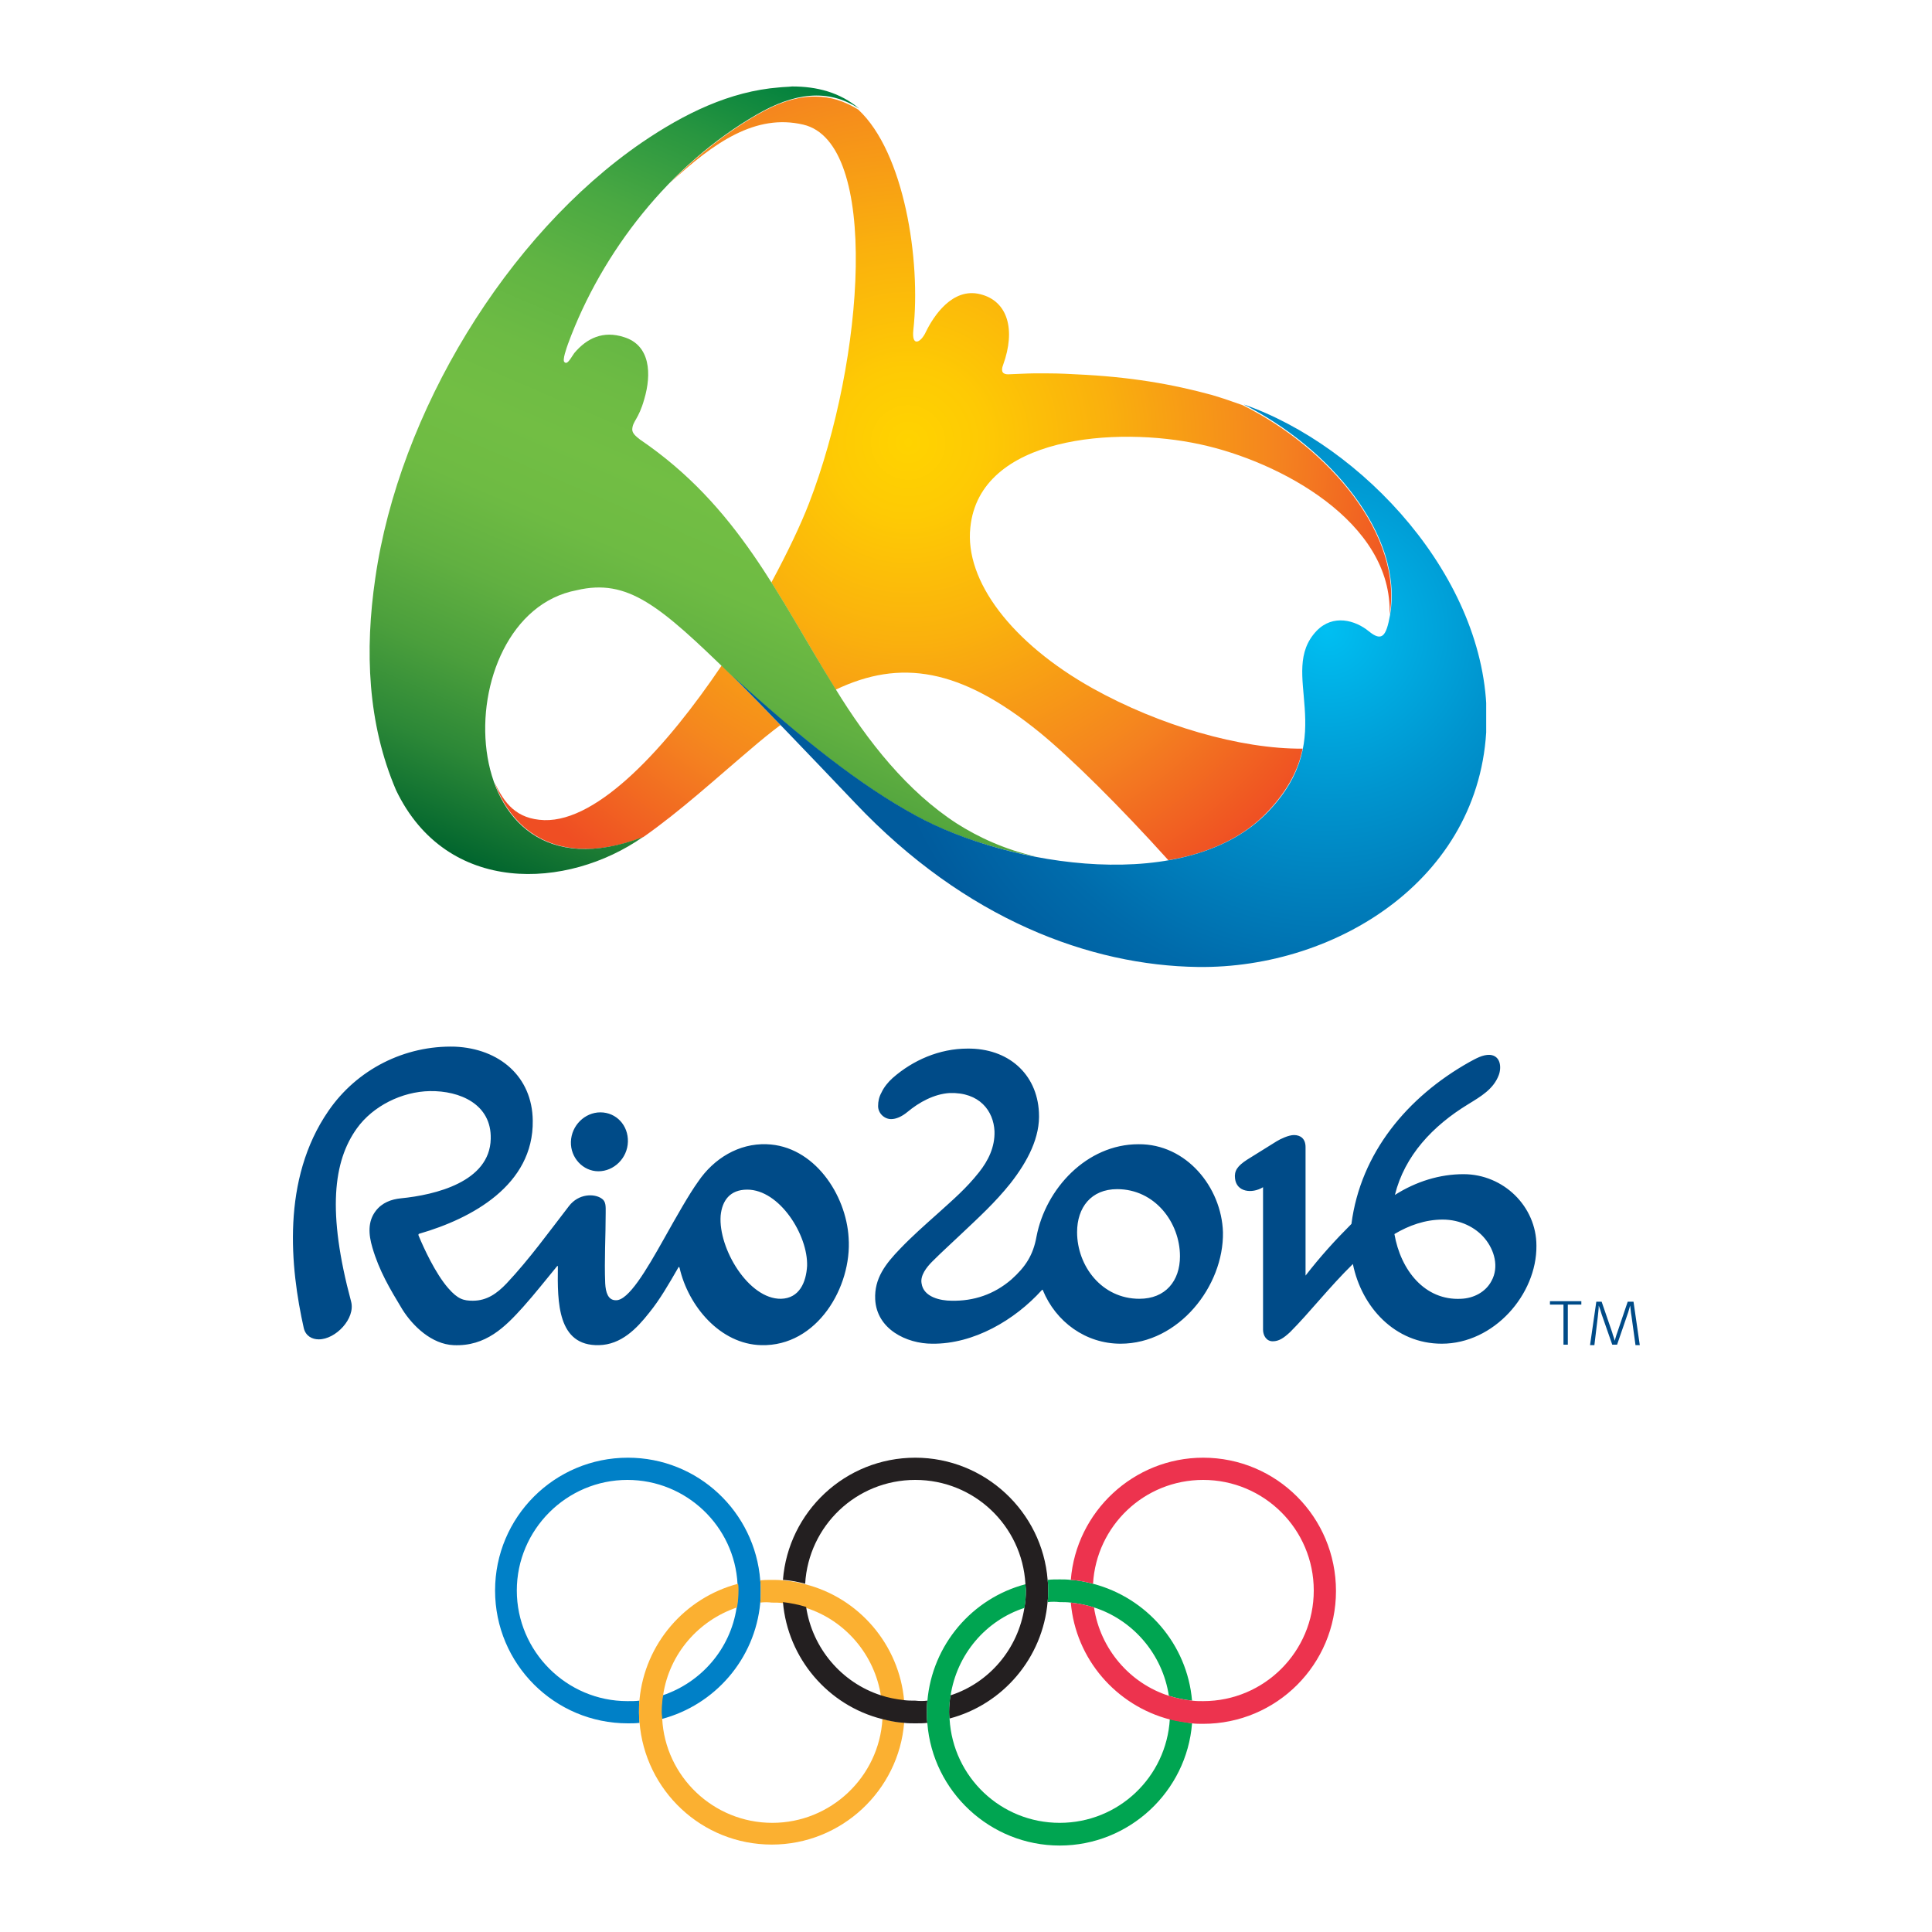
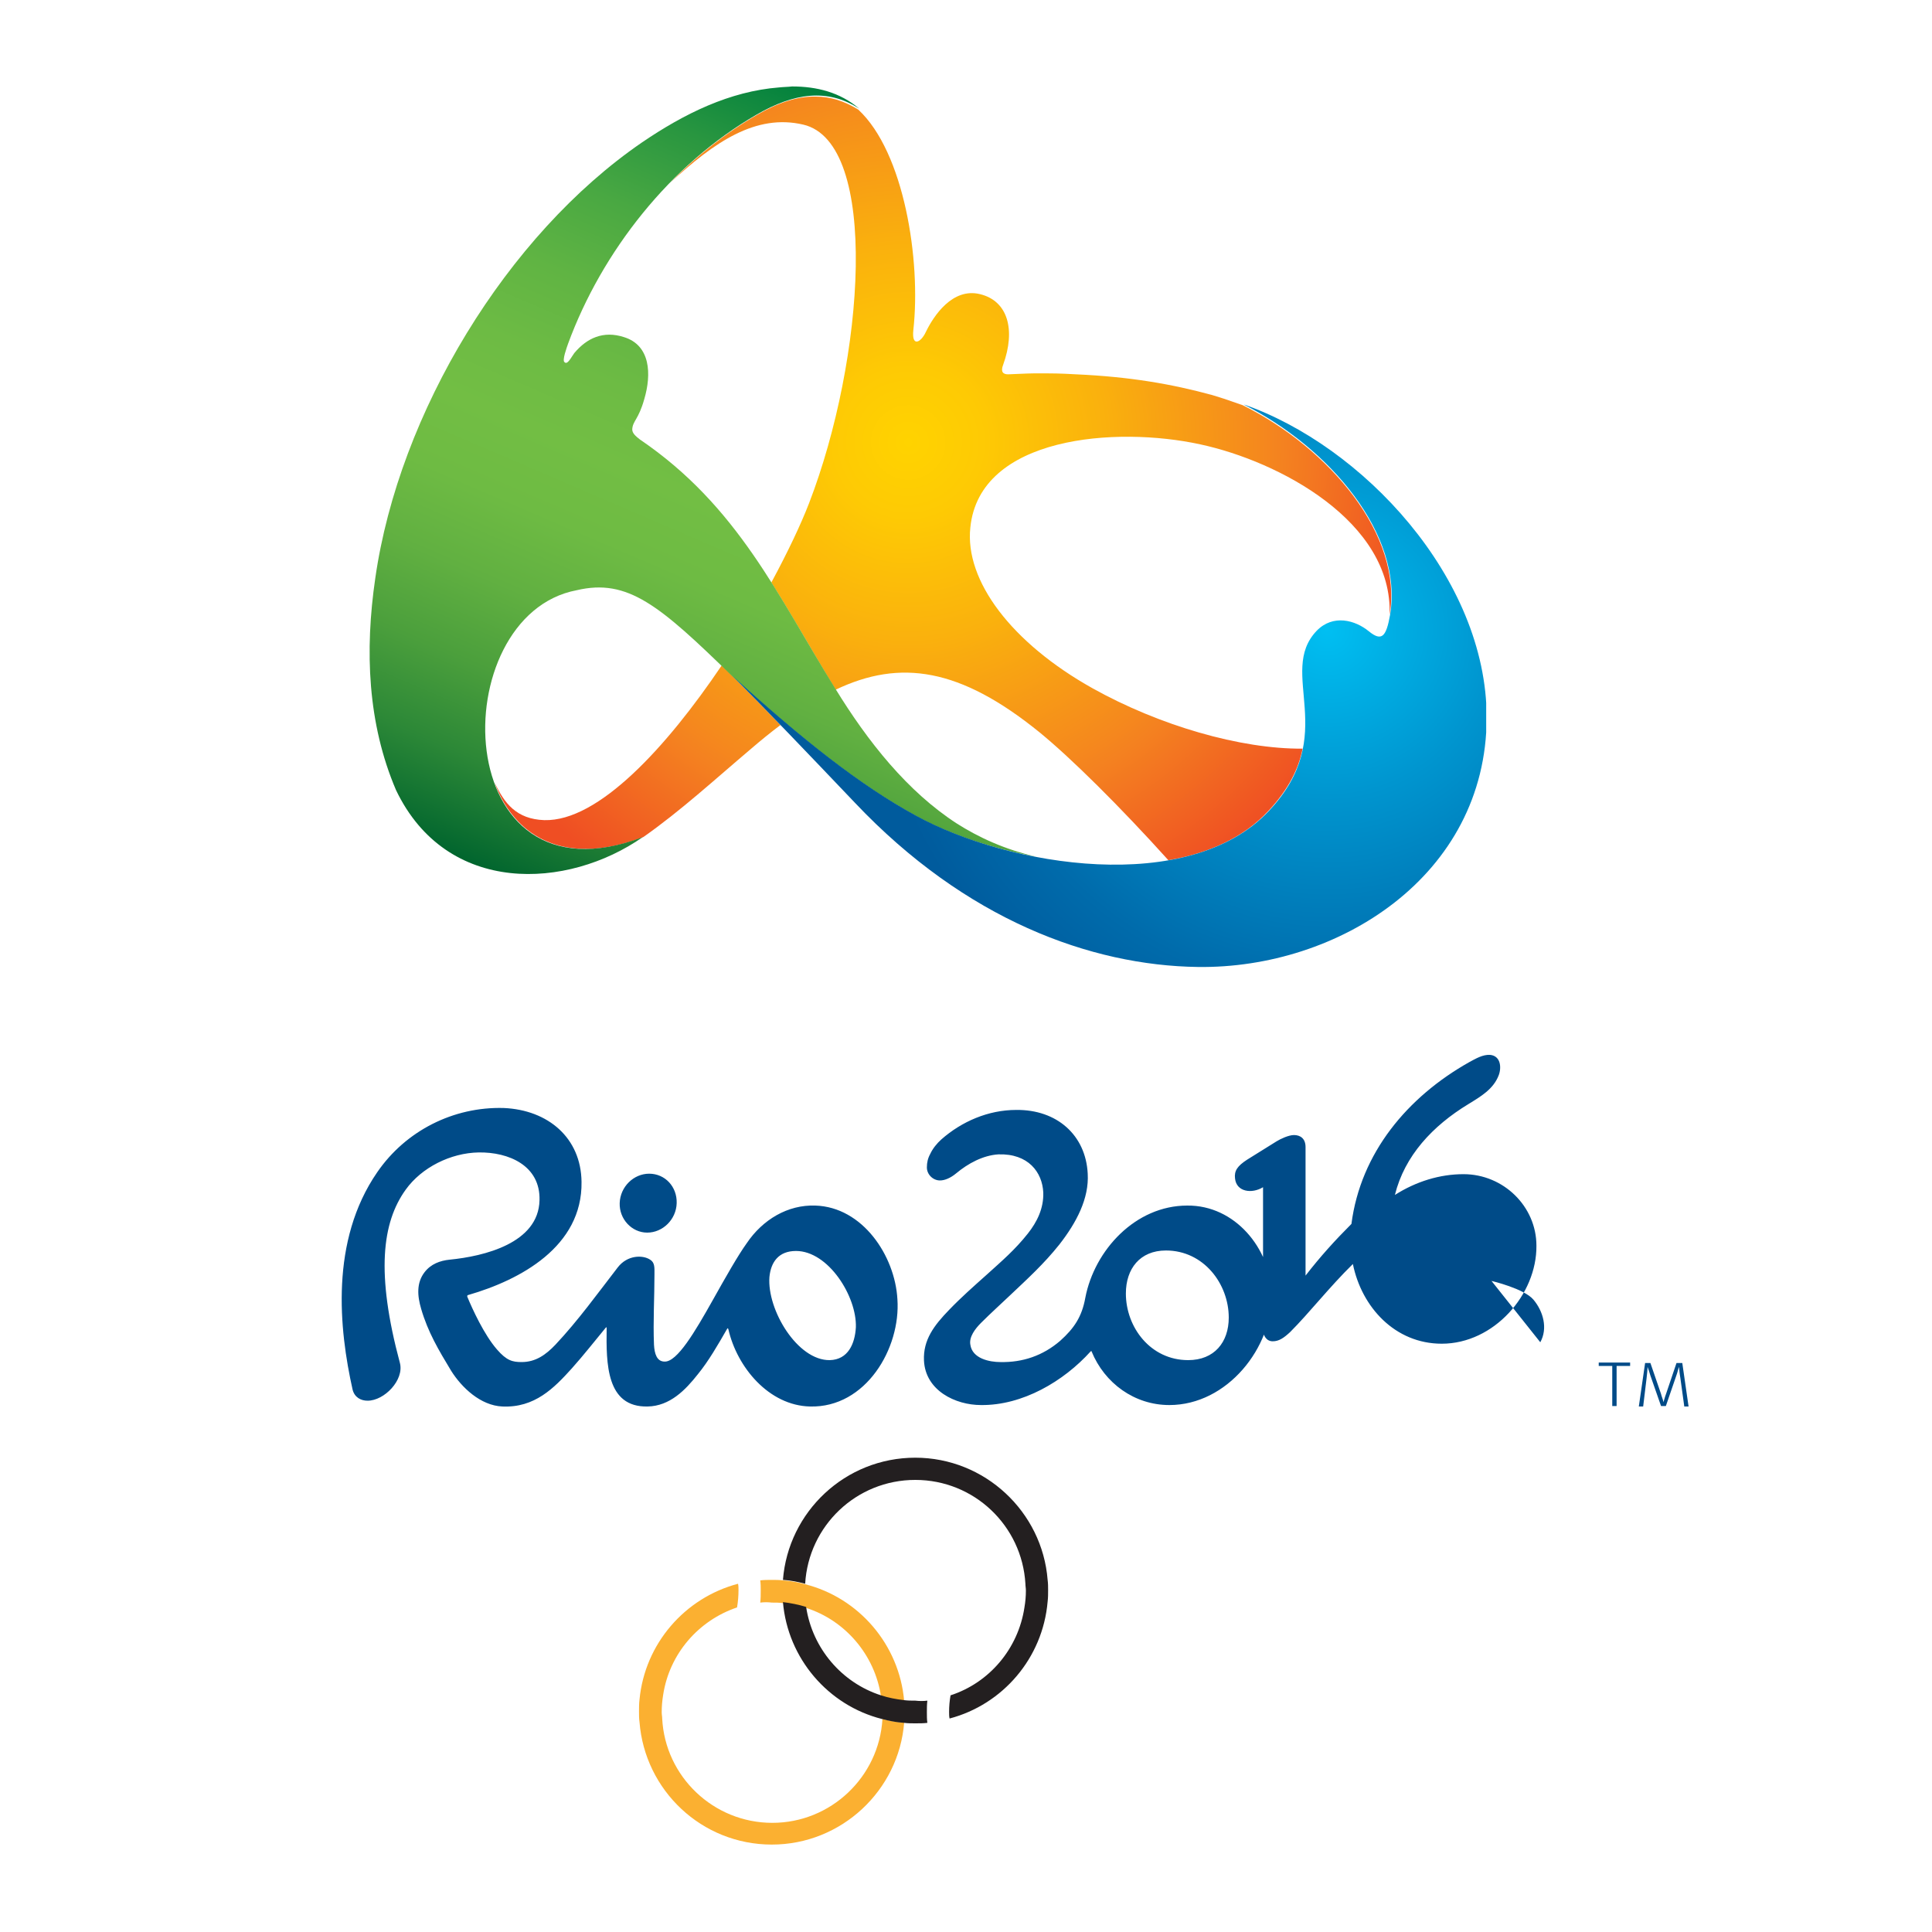
<svg xmlns="http://www.w3.org/2000/svg" xmlns:xlink="http://www.w3.org/1999/xlink" id="Layer_1" viewBox="0 0 400 400">
  <style>.st0{fill:#0080c7}.st1{fill:#fbb031}.st2{fill:#231f20}.st3{fill:#00a551}.st4{fill:#ed334e}.st5{clip-path:url(#SVGID_2_);fill:url(#SVGID_3_)}.st6{clip-path:url(#SVGID_5_);fill:url(#SVGID_6_)}.st7{clip-path:url(#SVGID_8_);fill:url(#SVGID_9_)}.st8{fill:#004b88}</style>
-   <path class="st0" d="M157.4 327.2c-1.1-14.2-12.9-25.4-27.4-25.4-15.2 0-27.5 12.3-27.5 27.5s12.3 27.5 27.5 27.5c.8 0 1.6 0 2.4-.1 0-.7-.1-1.4-.1-2.1 0-.9 0-1.7.1-2.5-.8.1-1.6.1-2.5.1-12.6 0-22.9-10.3-22.9-22.9s10.3-22.9 22.9-22.9c12.2 0 22.2 9.6 22.8 21.6 0 .4.1.9.1 1.3 0 1.2-.1 2.4-.3 3.6-1.3 8.5-7.3 15.4-15.3 18.1-.2 1.2-.3 2.4-.3 3.6 0 .4 0 .9.1 1.3 11-2.9 19.3-12.4 20.4-24 .1-.8.1-1.7.1-2.5s0-1.5-.1-2.2" />
  <path class="st1" d="M157.4 331.8c.1-.8.1-1.7.1-2.5 0-.7 0-1.4-.1-2.1.8-.1 1.6-.1 2.4-.1.8 0 1.5 0 2.3.1 1.6.1 3.1.4 4.6.8 11.1 2.8 19.5 12.5 20.5 24.2-1.7-.2-3.2-.5-4.8-1-1.3-8.6-7.4-15.7-15.5-18.3-1.5-.5-3.1-.8-4.8-1-.8-.1-1.5-.1-2.3-.1-.8-.1-1.6-.1-2.4 0m25.3 24.1c-.7 12-10.7 21.5-22.8 21.5-12.2 0-22.2-9.6-22.8-21.6 0-.4-.1-.8-.1-1.3 0-1.2.1-2.4.3-3.6 1.3-8.5 7.3-15.4 15.3-18.1.2-1.2.3-2.4.3-3.6 0-.4 0-.9-.1-1.3-11 2.9-19.3 12.4-20.4 24-.1.8-.1 1.7-.1 2.5 0 .7 0 1.4.1 2.1 1.1 14.2 12.9 25.4 27.4 25.4 14.4 0 26.3-11.2 27.4-25.3-1.5 0-3-.3-4.5-.7" />
  <path class="st2" d="M192 352.1c-.1.8-.1 1.6-.1 2.4s0 1.5.1 2.2c-.8.1-1.6.1-2.5.1-.8 0-1.5 0-2.3-.1-1.6-.1-3.1-.4-4.6-.8-11.1-2.8-19.5-12.5-20.5-24.2 1.6.2 3.2.5 4.8 1 1.3 8.6 7.4 15.7 15.5 18.3 1.5.5 3.1.8 4.8 1 .8.1 1.5.1 2.3.1.9.1 1.7.1 2.5 0m24.9-25c-1.1-14.1-13-25.3-27.4-25.3-14.5 0-26.3 11.2-27.4 25.3 1.6.1 3.1.4 4.6.8.7-12 10.6-21.5 22.8-21.5s22.1 9.5 22.8 21.5c0 .5.1.9.1 1.4 0 1.2-.1 2.3-.3 3.5-1.3 8.6-7.3 15.6-15.3 18.2-.2 1.1-.3 2.3-.3 3.4 0 .5 0 1 .1 1.4 11-2.9 19.3-12.5 20.3-24.2.1-.8.1-1.6.1-2.4 0-.6 0-1.4-.1-2.1" />
-   <path class="st3" d="M216.9 331.7c.1-.8.1-1.6.1-2.4s0-1.5-.1-2.2c.8-.1 1.6-.1 2.5-.1.8 0 1.5 0 2.3.1 1.6.1 3.1.4 4.6.8 11.1 2.9 19.5 12.5 20.5 24.2-1.7-.2-3.2-.5-4.8-1-1.3-8.6-7.4-15.7-15.5-18.3-1.5-.5-3.1-.8-4.8-1-.8-.1-1.5-.1-2.3-.1-.8-.1-1.7-.1-2.5 0m25.3 24.2c-.7 12-10.6 21.5-22.8 21.5s-22.1-9.5-22.8-21.5c0-.5-.1-.9-.1-1.4 0-1.2.1-2.3.3-3.4 1.3-8.6 7.3-15.6 15.3-18.2.2-1.1.3-2.3.3-3.5 0-.5 0-1-.1-1.4-11 2.9-19.3 12.5-20.3 24.2-.1.8-.1 1.6-.1 2.4s0 1.5.1 2.2c1.1 14.1 13 25.3 27.4 25.3s26.3-11.2 27.4-25.3c-1.6-.3-3.1-.5-4.6-.9" />
-   <path class="st4" d="M249.1 301.8c-14.4 0-26.3 11.2-27.4 25.3 1.6.1 3.1.4 4.6.8.7-12 10.6-21.5 22.8-21.5 12.6 0 22.9 10.2 22.9 22.9 0 12.6-10.2 22.9-22.9 22.9-.8 0-1.5 0-2.3-.1-1.7-.2-3.2-.5-4.8-1-8.1-2.6-14.2-9.7-15.5-18.3-1.5-.5-3.1-.8-4.8-1 1 11.7 9.4 21.3 20.5 24.2 1.5.4 3 .6 4.6.8.8.1 1.5.1 2.3.1 15.2 0 27.5-12.3 27.5-27.5 0-15.3-12.3-27.6-27.5-27.6" />
  <g>
    <defs>
      <path id="SVGID_1_" d="M112.7 169.8c-5.8-.2-8.3-3.5-10.3-7.8 1.1 3.1 2.7 5.8 4.9 8.1 5.3 5.5 13.9 7.8 25.9 3.2 7.7-5.4 15-12.1 22.1-18.1 2.2-1.9 4.3-3.6 6.3-5.1-3.7-3.8-7-7.2-10-10.2-.7-.7-1.5-1.4-2.2-2.1-11.4 16.9-25.5 32.3-36.7 32m44-146c-6.4 3.7-12.4 8.4-17.7 13.8l-.2.2c9.1-8.4 17.7-14.3 27.5-12 15.9 3.7 12.7 48.6 1.2 78.4-1.7 4.4-4.4 10.1-7.8 16.4 4.5 7.1 8.6 14.5 13.2 22 0 .1.1.2.1.2 13.4-6.4 25.8-4.5 42.2 8.8 6.5 5.3 16.7 15.4 26.7 26.5 8.2-1.4 15.5-4.6 20.7-10.2 4.3-4.6 6.3-8.9 7.1-12.9-12.9.1-29.7-4.8-43.5-12.5-16.8-9.4-26.5-22.3-25.3-33.3 1.9-18.9 30.2-21 47.6-17.2 16.3 3.5 39.9 16 39.2 35.3 2.8-16.5-12.5-34.5-30.4-43.4-2.2-.8-4.3-1.5-6.3-2.1-8.4-2.3-17.1-3.8-28.2-4.3-3.7-.2-4.3-.2-8.6-.2-1.5 0-4.9.2-5.5.2-1 0-1.6-.5-1-2 2.6-7.2 1-13.2-4.8-14.6-5.7-1.4-9.6 4.5-11.2 7.8-1 2.2-3 3.3-2.6-.4 1.6-14.4-1.9-36.8-11.4-45.6-2.9-1.8-5.8-2.7-8.8-2.7-3.8-.1-7.9 1.3-12.2 3.8" />
    </defs>
    <clipPath id="SVGID_2_">
      <use xlink:href="#SVGID_1_" overflow="visible" />
    </clipPath>
    <radialGradient id="SVGID_3_" cx="-834.935" cy="117.179" r="2.338" gradientTransform="rotate(45.063 -12713.747 49221.013) scale(45.966)" gradientUnits="userSpaceOnUse">
      <stop offset="0" stop-color="#ffd300" />
      <stop offset=".143" stop-color="#feca04" />
      <stop offset=".378" stop-color="#fab10d" />
      <stop offset=".674" stop-color="#f5891d" />
      <stop offset=".725" stop-color="#f48120" />
      <stop offset="1" stop-color="#ef4e23" />
    </radialGradient>
    <path class="st5" d="M196.7-74.2l173 173.4-173.4 173-173-173.4z" />
  </g>
  <g>
    <defs>
      <path id="SVGID_4_" d="M161.3 18.1c-10.2.8-19.6 5.4-28.4 11.4-28 19.2-50.3 56-55.2 90.2-2.2 15-1.6 30.1 4.3 43.9 10.5 21.9 35.5 20.6 51.1 9.7-40.4 15.4-41.3-45.9-13.7-51.1 10.6-2.5 17.2 3.2 32 17.6 14.5 13.2 26.6 22.8 38.2 29.1 6.7 3.7 15.7 6.8 25.1 8.5-6.7-1.5-12.2-4.1-16.6-6.9-10.2-6.6-18.4-16.9-25.2-28-11.9-19.2-20.1-37.7-40.4-51.5-.9-.7-1.6-1.3-1.6-2.1.1-1.8 1.3-2 2.5-6.3 1.5-5.1 1.3-11.1-4.2-12.8-4.3-1.4-7.7.2-10.3 3.3-.6.8-1.4 2.5-2 1.9-.6-.3.5-3.2.7-3.8 7-19.1 21.2-37.2 39.1-47.5 7.6-4.4 14.6-5.5 21.2-1.2-4-3.4-8.8-4.6-13.9-4.6-.9.1-1.8.1-2.7.2" />
    </defs>
    <clipPath id="SVGID_5_">
      <use xlink:href="#SVGID_4_" overflow="visible" />
    </clipPath>
    <linearGradient id="SVGID_6_" gradientUnits="userSpaceOnUse" x1="-858.825" y1="131.658" x2="-856.487" y2="131.658" gradientTransform="rotate(-66.7 -39651.336 -44143.938) scale(75.262)">
      <stop offset="0" stop-color="#00652e" />
      <stop offset=".014" stop-color="#06692f" />
      <stop offset=".116" stop-color="#2c8837" />
      <stop offset=".218" stop-color="#4b9f3c" />
      <stop offset=".317" stop-color="#61b041" />
      <stop offset=".412" stop-color="#6ebb43" />
      <stop offset=".5" stop-color="#72be44" />
      <stop offset=".585" stop-color="#6dbb44" />
      <stop offset=".682" stop-color="#60b443" />
      <stop offset=".784" stop-color="#49a842" />
      <stop offset=".891" stop-color="#299640" />
      <stop offset="1" stop-color="#00803e" />
    </linearGradient>
    <path class="st6" d="M13.5 161.9L97.3-32.6l179.5 77.3L193 239.2z" />
  </g>
  <g>
    <defs>
      <path id="SVGID_7_" d="M287.8 127.3c-.8 4.5-1.7 5.6-4.4 3.4-2.8-2.3-7.4-3.6-10.8-.1-8.3 8.7 5 21.5-9.9 37.3-16.5 17.6-53.8 11.5-73 1-11.6-6.3-23.7-15.9-38.2-29.1 6.9 6.9 15.5 15.9 25.5 26.4 22.9 24.2 48.8 33.7 71 34 29 .4 59.7-18.8 59.8-51.6 0-29-25.8-56.4-50.4-64.9 17.9 9 33.2 27 30.4 43.6" />
    </defs>
    <clipPath id="SVGID_8_">
      <use xlink:href="#SVGID_7_" overflow="visible" />
    </clipPath>
    <radialGradient id="SVGID_9_" cx="-839.248" cy="131.594" r="2.338" gradientTransform="translate(42510.113 -6492.116) scale(50.325)" gradientUnits="userSpaceOnUse">
      <stop offset="0" stop-color="#00bff2" />
      <stop offset=".293" stop-color="#0095cf" />
      <stop offset=".629" stop-color="#006bab" />
      <stop offset=".802" stop-color="#005b9d" />
      <stop offset="1" stop-color="#005b9d" />
    </radialGradient>
    <path class="st7" d="M151.5 83.8h156.2v116.8H151.5z" />
  </g>
  <g>
-     <path class="st8" d="M303 243.1c-4.9 0-9.8 1.5-14.2 4.3 2-8.1 7.8-14.3 15.2-18.8 2.6-1.6 5.2-3.1 6.3-6 .6-1.6.4-4-1.8-4.2-1.5-.1-3 .8-4.3 1.5-12.8 7.2-22.5 18.8-24.4 33.5-3.4 3.4-6.4 6.7-9.5 10.7v-26.6c0-1.8-1.1-2.5-2.4-2.5-1.1 0-2.8.8-3.6 1.3l-6.1 3.8c-2 1.3-2.7 2.3-2.5 3.9.3 2.8 3.5 3.2 5.8 1.8v29.5c0 1.2.7 2.4 2 2.4s2.3-.7 3.6-1.9c4-4 8.1-9.3 13-14.1 1.8 8.9 8.7 16.5 18.4 16.5 10.8 0 19.7-10.2 19.6-20.3 0-8.1-6.8-14.8-15.1-14.8m5.8 22.1c-1.2 2.3-3.7 3.6-6.3 3.7-7.5.4-12.5-5.9-13.8-13.4 3-1.8 6.4-3 10-3s6.8 1.6 8.7 3.9c2 2.4 3 5.9 1.4 8.8m-73.1-28.3c-10.7 0-19.2 9.2-21.1 19.1-.7 3.9-2.3 6.3-5.2 8.9-3.6 3.1-7.8 4.5-12.4 4.4-2.2 0-5.8-.7-6.2-3.6-.3-1.6 1-3.3 2.2-4.5 2.2-2.2 3.8-3.6 6-5.7 3.7-3.5 7-6.5 10.2-10.5 3.6-4.6 6.2-9.6 5.9-14.7-.4-8-6.4-13.3-14.8-13.2-5.8 0-11.3 2.4-15.5 6.1-.9.8-1.8 1.9-2.3 3-.5.9-.7 1.8-.7 2.8 0 1.5 1.3 2.7 2.7 2.7 1 0 2.2-.5 3.4-1.5 2.4-2 5.5-3.7 8.7-3.9 6.2-.2 9.1 3.7 9.3 7.9.1 3.3-1.3 6.1-3.2 8.5-2.7 3.4-5.3 5.6-8.5 8.5-2.8 2.5-5.3 4.7-7.8 7.3-3.1 3.2-5.4 6.2-5.2 10.5.3 6.2 6.5 9.2 11.8 9.2 8.6.1 17.1-4.9 22.7-11.1.1-.1.2-.1.2 0 2.7 6.6 8.9 11.1 16.1 11.1 12 0 21.4-11.9 21.2-23.1-.3-9.3-7.6-18.3-17.5-18.2m.2 32c-7.8 0-12.9-6.8-12.9-13.8 0-5.1 2.9-8.9 8.3-8.9 7.8 0 13 6.9 13 13.9 0 5.1-3 8.8-8.4 8.8m-77.2-32c-5.7-.2-10.9 2.9-14.2 7.8-1.8 2.5-4.3 6.9-7.1 11.9-3.6 6.4-7.3 12.7-9.9 12.6-1.6 0-2.1-1.6-2.2-3.5-.2-4.9.1-9.7.1-14.6 0-1.3.1-2.4-.9-3-1.5-1-4.7-1-6.7 1.6-4.1 5.3-8.2 11-12.9 16-2 2.1-4.1 3.6-7 3.6-1.9 0-3.1-.3-5.1-2.6-2.7-3.1-5.1-8.4-6.1-10.8-.2-.4.1-.5.2-.5 10.7-3.1 23.6-10 23.4-23.4-.1-9.1-6.9-14.9-16.1-15.3-10.4-.3-20.3 4.7-26.2 13.3-9.8 14.2-7.9 32.5-5.1 45 .4 1.6 1.7 2.3 3.1 2.3 3.5 0 7.6-4.3 6.7-7.8-5-18.6-3.7-29.1 1.2-35.9 3.3-4.6 9.3-7.6 15.1-7.7 6.2-.1 12.8 2.7 12.6 9.9-.2 8.9-11.5 11.6-18.6 12.3-2 .2-3.9.9-5.2 2.6-1.7 2.2-1.5 4.9-.7 7.6 1.4 4.8 3.6 8.5 6.2 12.8 2.2 3.5 6.1 7.2 10.6 7.4 6.7.3 10.7-3.8 14.4-7.9 2.5-2.8 4.6-5.5 7-8.4.2-.2.2-.1.2.1-.1 7.3-.1 16.4 8.5 16.2 4.6-.1 7.8-3.4 10.4-6.7 2.2-2.7 4.1-6 6-9.3.1-.2.2-.3.3 0 1.8 7.9 8.4 15.8 16.9 16 11.6.3 18.8-12.1 18.1-22.2-.5-9-7.2-19.1-17-19.4m3 32c-6.7.1-13-10.4-12.5-17.2.3-3.1 1.9-5.4 5.5-5.4 6.7 0 12.6 9.4 12.4 15.8-.2 3.4-1.6 6.7-5.4 6.8m-43.5-32.5c.1-3.4 2.9-6.1 6.1-6.1 3.3 0 5.8 2.7 5.7 6.1-.1 3.4-2.9 6.1-6.1 6.1-3.2 0-5.8-2.8-5.7-6.1m206.4 33.7v8.3h-.9v-8.3h-2.8v-.7h6.5v.7h-2.8zm14 8.3l-.8-5.8c-.2-1.1-.2-1.8-.3-2.3-.1.3-.2.8-.4 1.4l-2.3 6.7h-1l-2.2-6.3c-.2-.7-.4-1.3-.6-1.8 0 .7-.1 1.4-.2 2.4l-.7 5.8h-.9l1.3-9h1.1l2.2 6.4c.1.5.4 1.1.5 1.7.2-.6.3-1.1.5-1.6l2.2-6.5h1.2l1.3 9h-.9v-.1z" />
+     <path class="st8" d="M303 243.1c-4.9 0-9.8 1.5-14.2 4.3 2-8.1 7.8-14.3 15.2-18.8 2.6-1.6 5.2-3.1 6.3-6 .6-1.6.4-4-1.8-4.2-1.5-.1-3 .8-4.3 1.5-12.8 7.2-22.5 18.8-24.4 33.5-3.4 3.4-6.4 6.7-9.5 10.7v-26.6c0-1.8-1.1-2.5-2.4-2.5-1.1 0-2.8.8-3.6 1.3l-6.1 3.8c-2 1.3-2.7 2.3-2.5 3.9.3 2.8 3.5 3.2 5.8 1.8v29.5c0 1.2.7 2.4 2 2.4s2.3-.7 3.6-1.9c4-4 8.1-9.3 13-14.1 1.8 8.9 8.7 16.5 18.4 16.5 10.8 0 19.7-10.2 19.6-20.3 0-8.1-6.8-14.8-15.1-14.8m5.8 22.1s6.8 1.6 8.7 3.9c2 2.4 3 5.9 1.4 8.8m-73.1-28.3c-10.7 0-19.2 9.2-21.1 19.1-.7 3.9-2.3 6.3-5.2 8.9-3.6 3.1-7.8 4.5-12.4 4.4-2.2 0-5.8-.7-6.2-3.6-.3-1.6 1-3.3 2.2-4.5 2.2-2.2 3.8-3.6 6-5.7 3.7-3.5 7-6.5 10.2-10.5 3.6-4.6 6.2-9.6 5.9-14.7-.4-8-6.4-13.3-14.8-13.2-5.8 0-11.3 2.4-15.5 6.1-.9.8-1.8 1.9-2.3 3-.5.9-.7 1.8-.7 2.8 0 1.5 1.3 2.7 2.7 2.7 1 0 2.2-.5 3.4-1.5 2.4-2 5.5-3.7 8.7-3.9 6.2-.2 9.1 3.7 9.3 7.9.1 3.3-1.3 6.1-3.2 8.5-2.7 3.4-5.3 5.6-8.5 8.5-2.8 2.5-5.3 4.7-7.8 7.3-3.1 3.2-5.4 6.2-5.2 10.5.3 6.2 6.5 9.2 11.8 9.2 8.6.1 17.1-4.9 22.7-11.1.1-.1.2-.1.2 0 2.7 6.6 8.9 11.1 16.1 11.1 12 0 21.4-11.9 21.2-23.1-.3-9.3-7.6-18.3-17.5-18.2m.2 32c-7.8 0-12.9-6.8-12.9-13.8 0-5.1 2.9-8.9 8.3-8.9 7.8 0 13 6.9 13 13.9 0 5.1-3 8.8-8.4 8.8m-77.2-32c-5.7-.2-10.9 2.9-14.2 7.8-1.8 2.5-4.3 6.9-7.1 11.9-3.6 6.4-7.3 12.7-9.9 12.6-1.6 0-2.1-1.6-2.2-3.5-.2-4.9.1-9.7.1-14.6 0-1.3.1-2.4-.9-3-1.5-1-4.7-1-6.7 1.6-4.1 5.3-8.2 11-12.9 16-2 2.1-4.1 3.6-7 3.6-1.9 0-3.1-.3-5.1-2.6-2.7-3.1-5.1-8.4-6.1-10.8-.2-.4.1-.5.2-.5 10.7-3.1 23.6-10 23.4-23.4-.1-9.1-6.9-14.9-16.1-15.3-10.4-.3-20.3 4.7-26.2 13.3-9.8 14.2-7.9 32.5-5.1 45 .4 1.6 1.7 2.3 3.1 2.3 3.5 0 7.6-4.3 6.7-7.8-5-18.6-3.7-29.1 1.2-35.9 3.3-4.6 9.3-7.6 15.1-7.7 6.2-.1 12.8 2.7 12.6 9.9-.2 8.9-11.5 11.6-18.6 12.3-2 .2-3.9.9-5.2 2.6-1.7 2.2-1.5 4.9-.7 7.6 1.4 4.8 3.6 8.5 6.2 12.8 2.2 3.5 6.1 7.2 10.6 7.4 6.7.3 10.7-3.8 14.4-7.9 2.5-2.8 4.6-5.5 7-8.4.2-.2.2-.1.2.1-.1 7.3-.1 16.4 8.5 16.2 4.6-.1 7.8-3.4 10.4-6.7 2.2-2.7 4.1-6 6-9.3.1-.2.2-.3.3 0 1.8 7.9 8.4 15.8 16.9 16 11.6.3 18.8-12.1 18.1-22.2-.5-9-7.2-19.1-17-19.4m3 32c-6.7.1-13-10.4-12.5-17.2.3-3.1 1.9-5.4 5.5-5.4 6.7 0 12.6 9.4 12.4 15.8-.2 3.4-1.6 6.7-5.4 6.8m-43.5-32.5c.1-3.4 2.9-6.1 6.1-6.1 3.3 0 5.8 2.7 5.7 6.1-.1 3.4-2.9 6.1-6.1 6.1-3.2 0-5.8-2.8-5.7-6.1m206.4 33.7v8.3h-.9v-8.3h-2.8v-.7h6.5v.7h-2.8zm14 8.3l-.8-5.8c-.2-1.1-.2-1.8-.3-2.3-.1.3-.2.8-.4 1.4l-2.3 6.7h-1l-2.2-6.3c-.2-.7-.4-1.3-.6-1.8 0 .7-.1 1.4-.2 2.4l-.7 5.8h-.9l1.3-9h1.1l2.2 6.4c.1.5.4 1.1.5 1.7.2-.6.3-1.1.5-1.6l2.2-6.5h1.2l1.3 9h-.9v-.1z" />
  </g>
</svg>